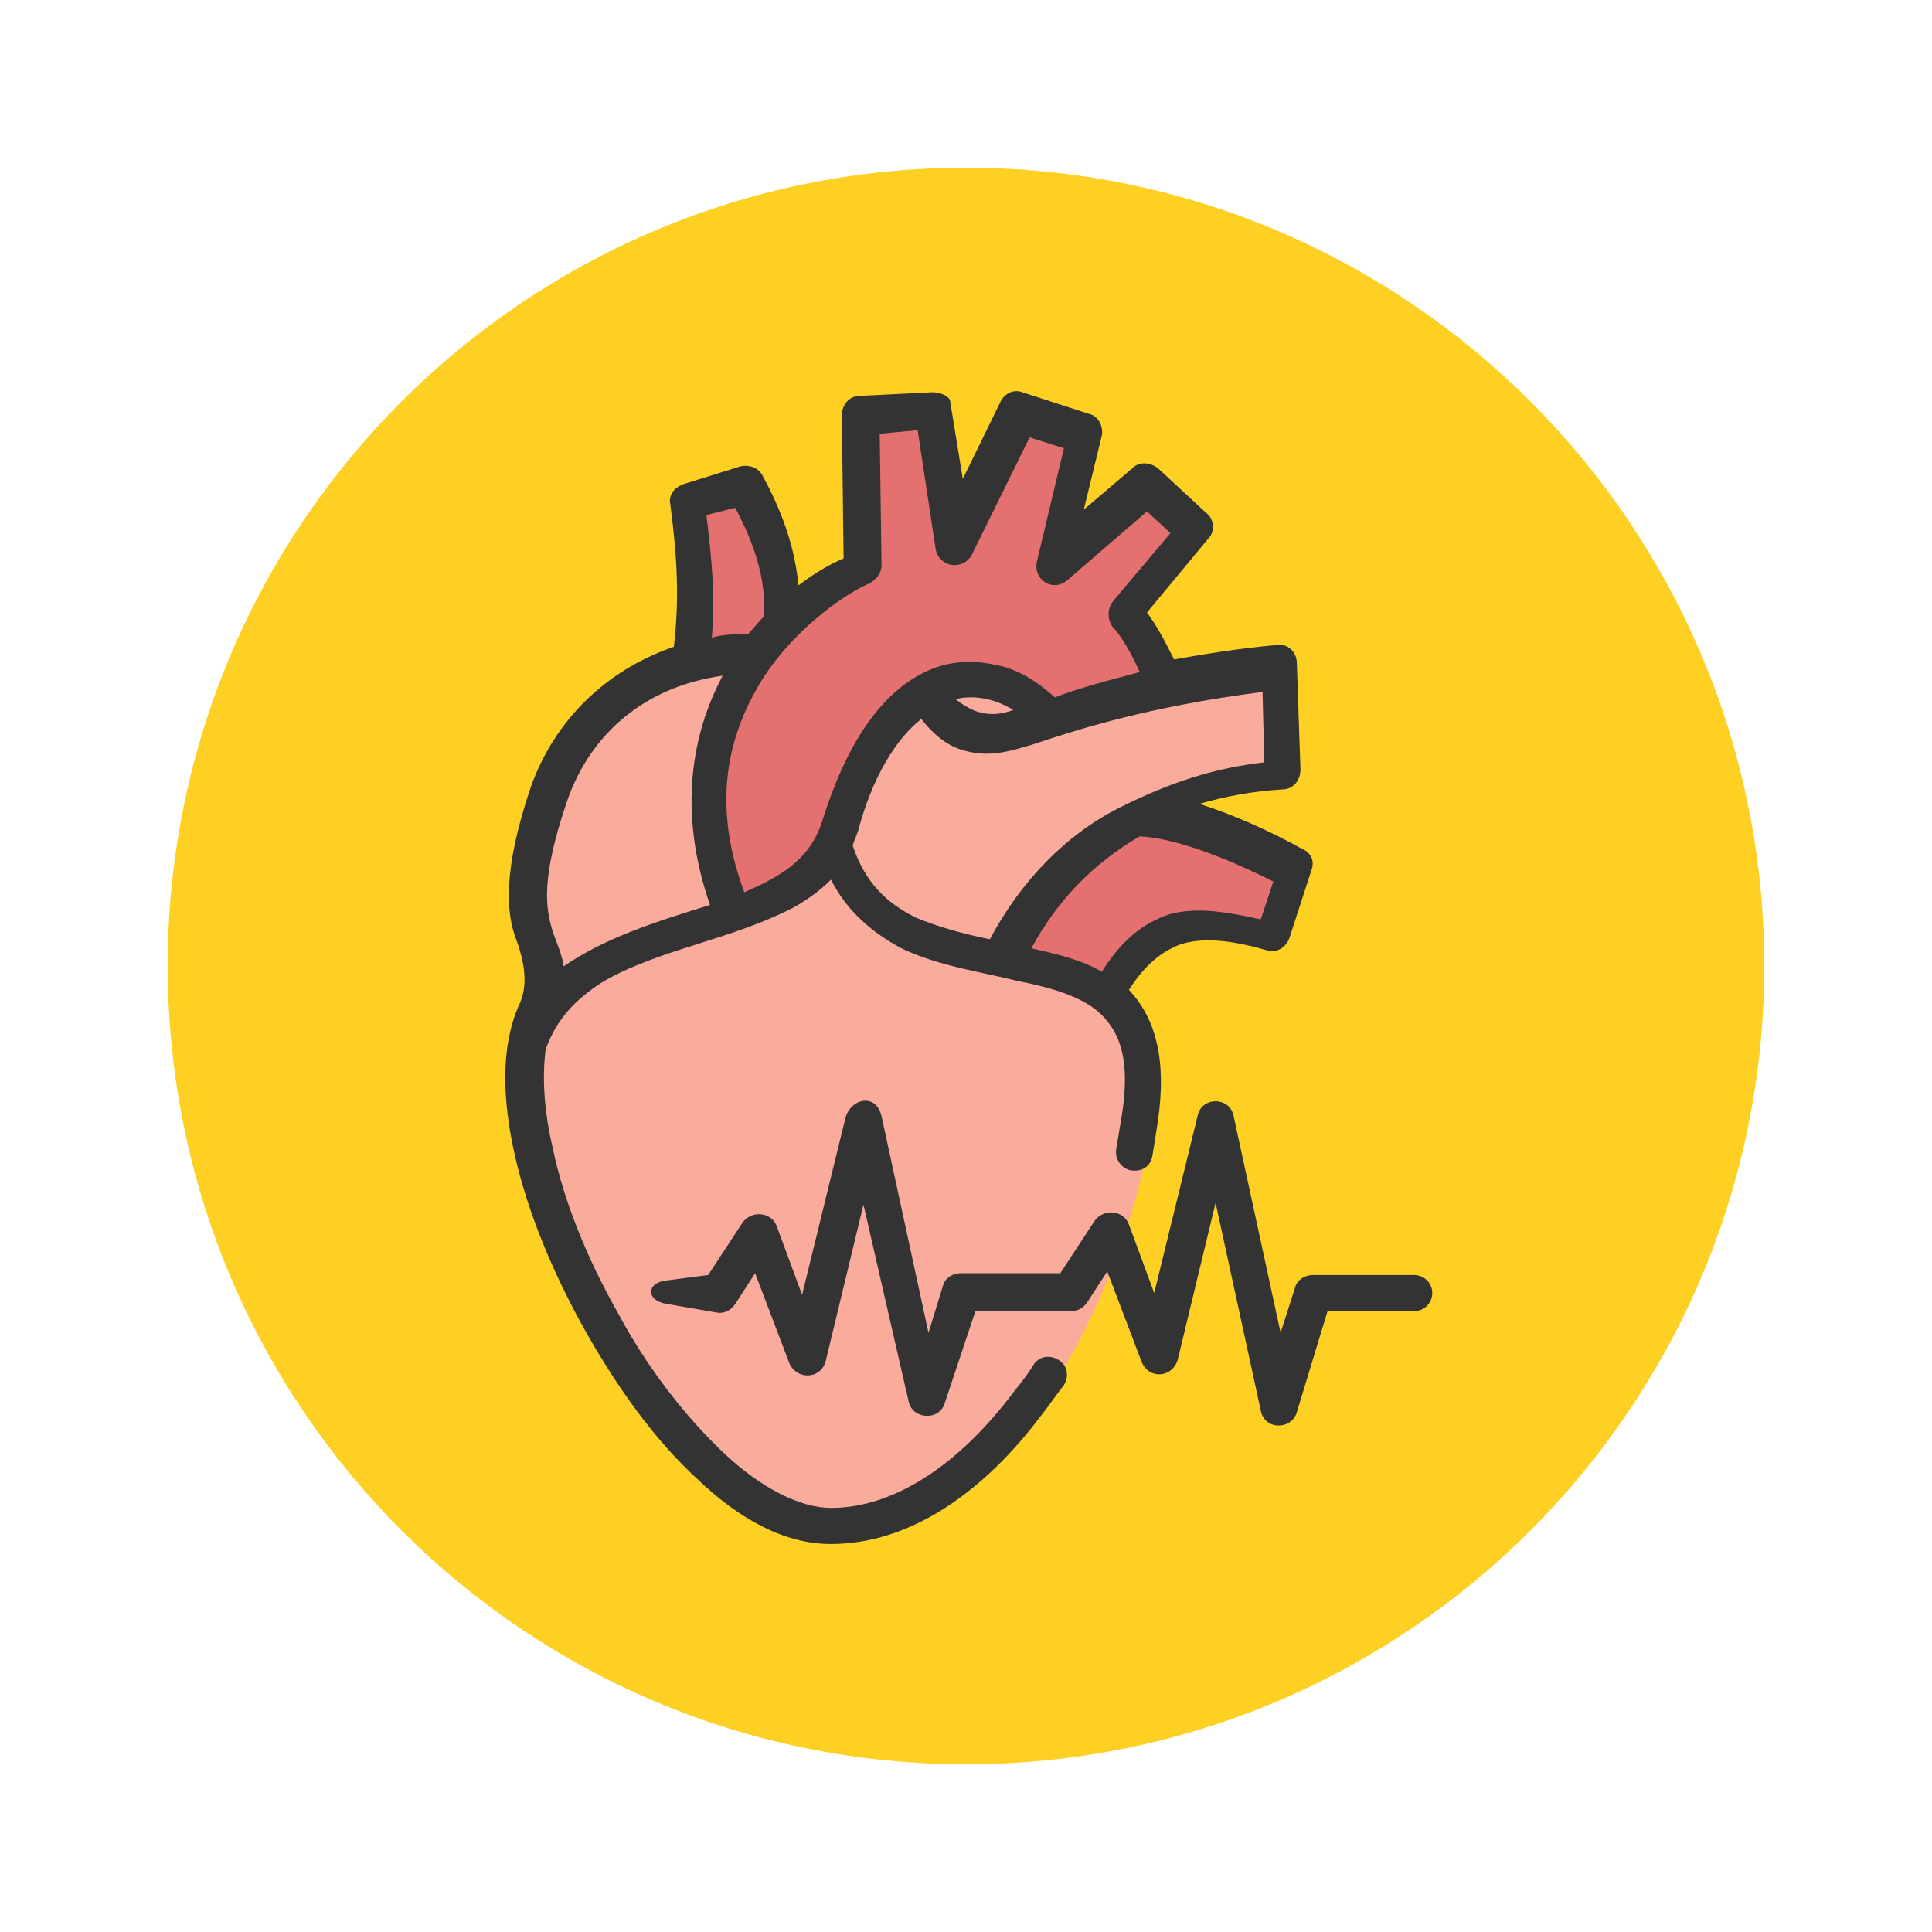
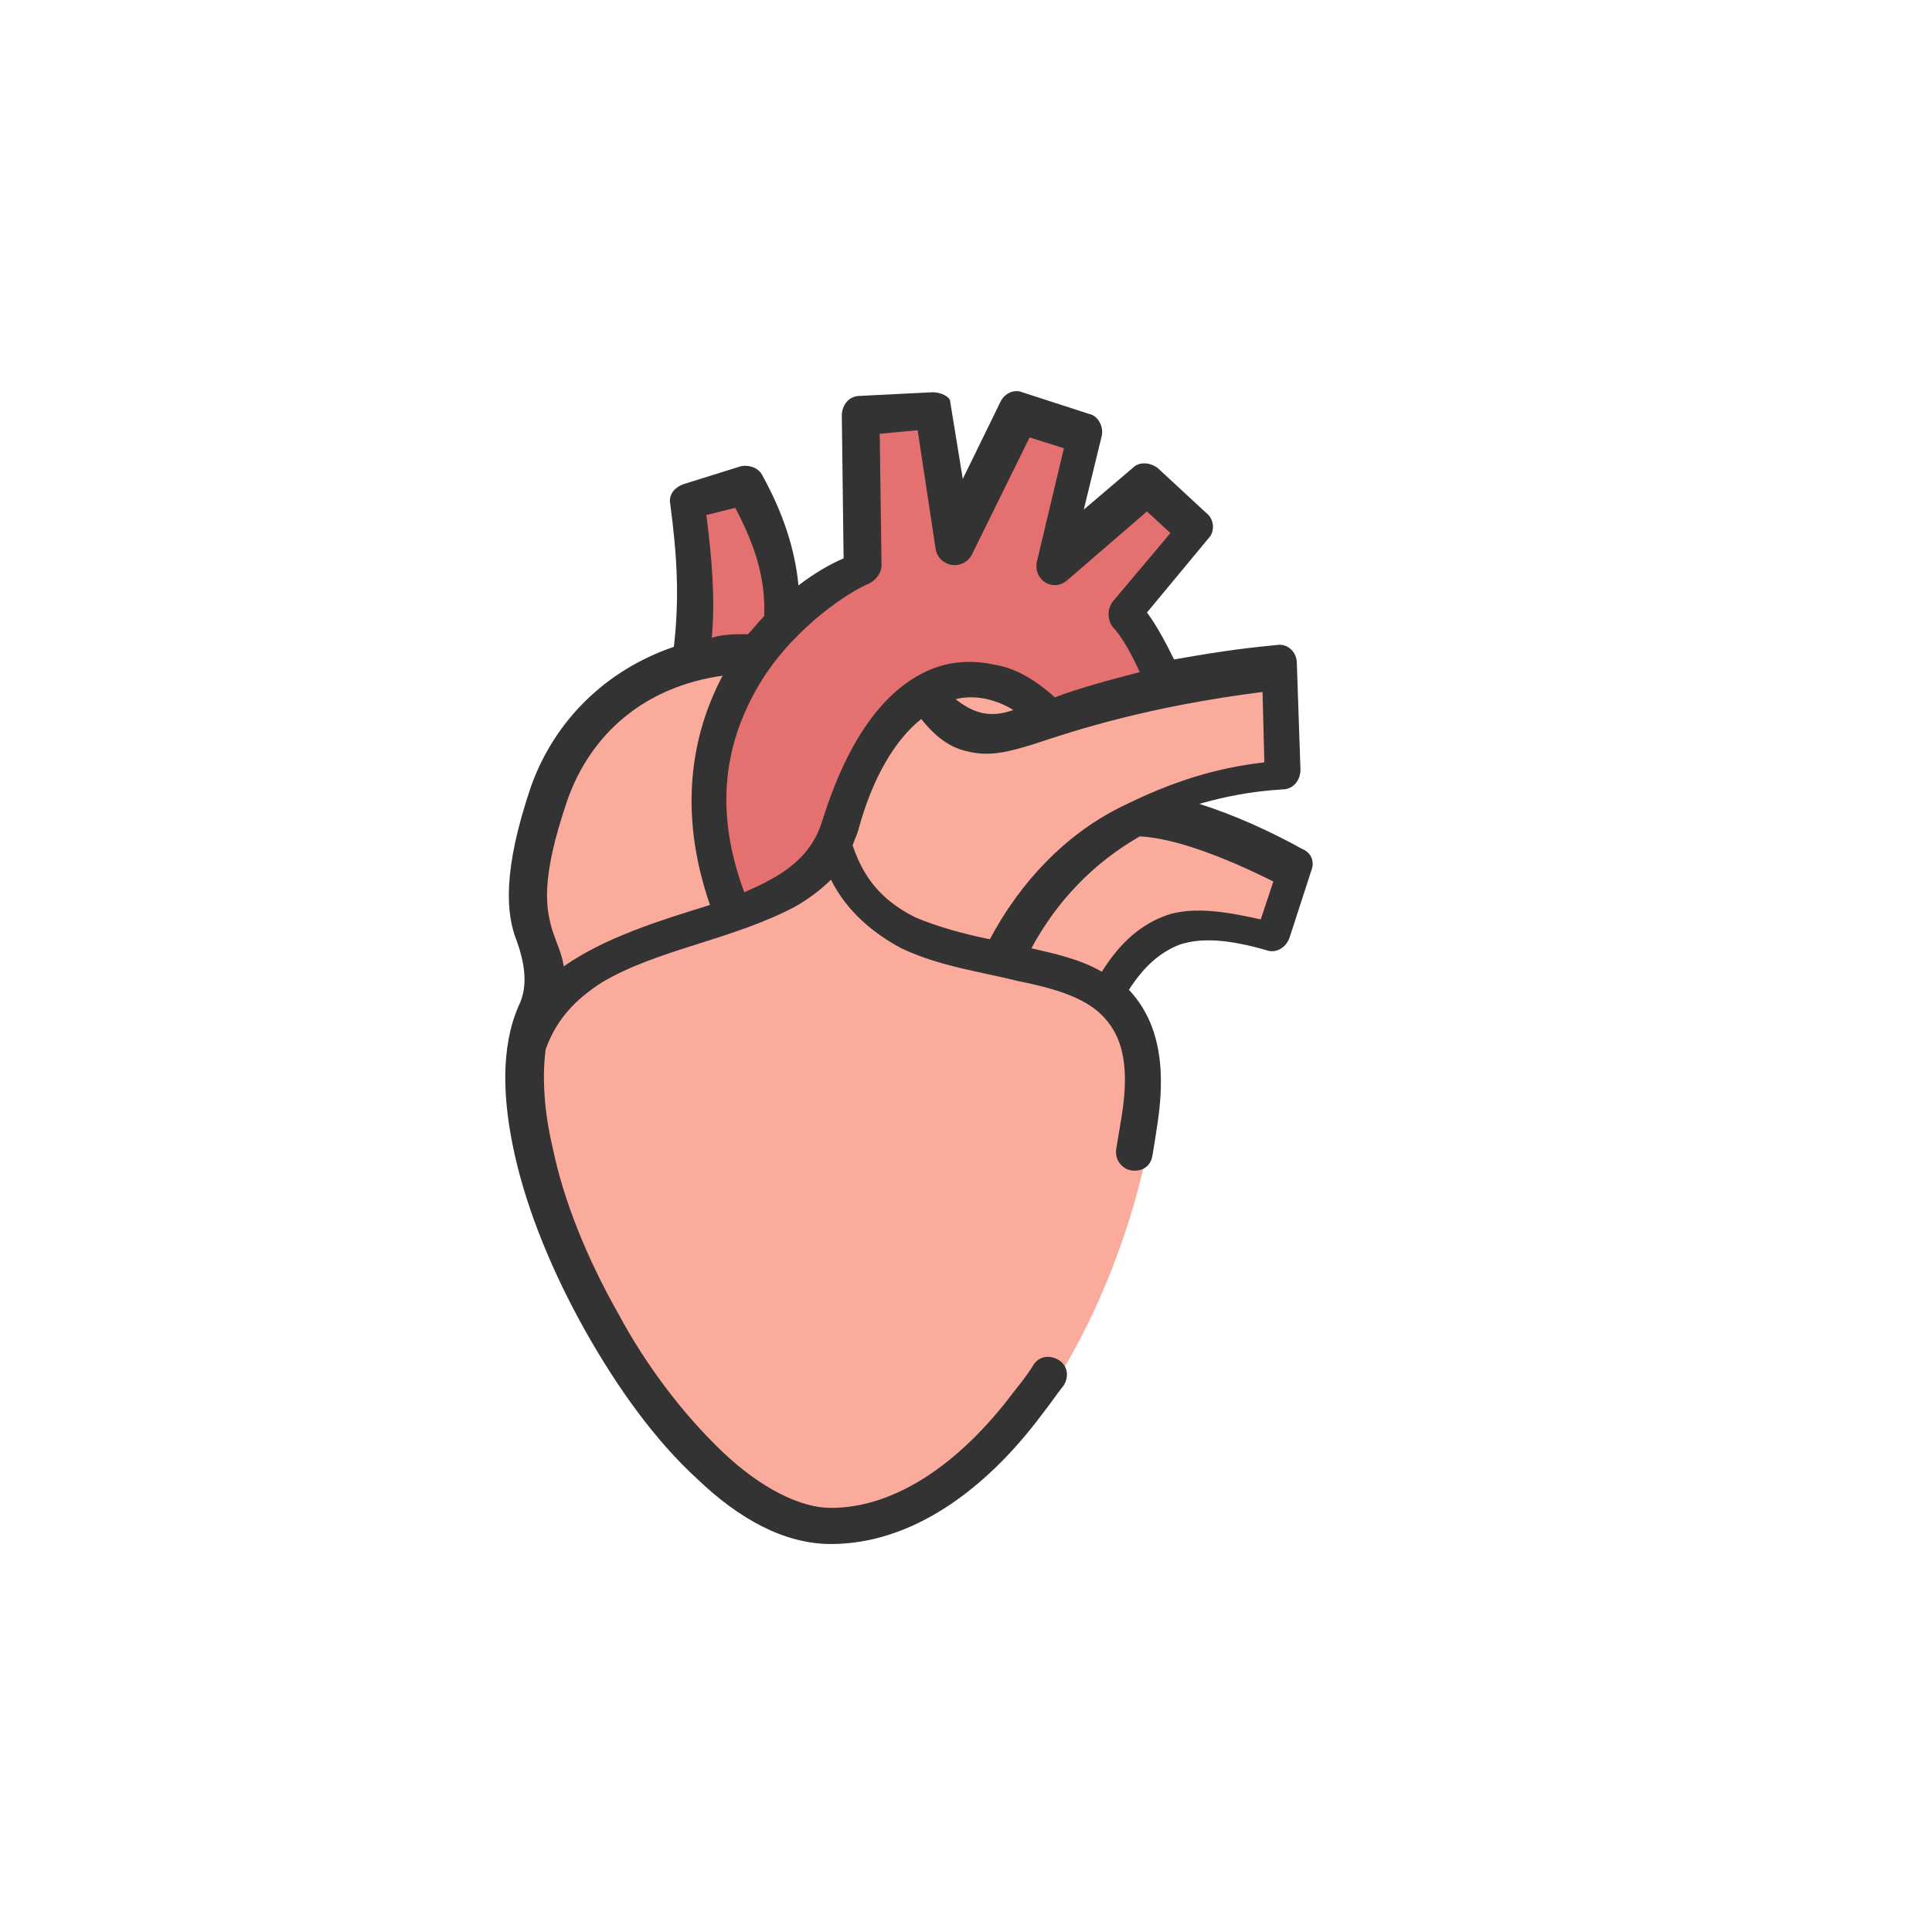
<svg xmlns="http://www.w3.org/2000/svg" width="500" zoomAndPan="magnify" viewBox="0 0 375 375" height="500" preserveAspectRatio="xMidYMid meet" version="1.0">
  <defs>
    <clipPath id="c4617d44a6">
-       <path d="M 32.555 32.555 L 342.445 32.555 L 342.445 342.445 L 32.555 342.445 Z M 32.555 32.555 " clip-rule="nonzero" />
-     </clipPath>
+       </clipPath>
    <clipPath id="e312344c57">
      <path d="M 187.5 32.555 C 101.926 32.555 32.555 101.926 32.555 187.5 C 32.555 273.074 101.926 342.445 187.5 342.445 C 273.074 342.445 342.445 273.074 342.445 187.5 C 342.445 101.926 273.074 32.555 187.5 32.555 Z M 187.5 32.555 " clip-rule="nonzero" />
    </clipPath>
    <clipPath id="38f84c5a2f">
      <path d="M 98 75.441 L 255 75.441 L 255 299.691 L 98 299.691 Z M 98 75.441 " clip-rule="nonzero" />
    </clipPath>
    <clipPath id="92312b64e5">
-       <path d="M 126 213 L 278.703 213 L 278.703 277 L 126 277 Z M 126 213 " clip-rule="nonzero" />
-     </clipPath>
+       </clipPath>
  </defs>
-   <rect x="-37.5" width="450" fill="#ffffff" y="-37.5" height="450" fill-opacity="1" />
  <rect x="-37.5" width="450" fill="#ffffff" y="-37.5" height="450" fill-opacity="1" />
  <g clip-path="url(#c4617d44a6)">
    <g clip-path="url(#e312344c57)">
-       <path fill="#fdd023" d="M 32.555 32.555 L 342.445 32.555 L 342.445 342.445 L 32.555 342.445 Z M 32.555 32.555 " fill-opacity="1" fill-rule="nonzero" />
+       <path fill="#fdd023" d="M 32.555 32.555 L 342.445 342.445 L 32.555 342.445 Z M 32.555 32.555 " fill-opacity="1" fill-rule="nonzero" />
    </g>
  </g>
  <path fill="#faab9c" d="M 181.27 78.945 C 176.711 79.297 171.805 79.645 167.25 79.645 C 166.898 79.645 166.547 79.996 166.547 80.695 L 166.898 108.379 C 166.898 109.43 166.199 110.48 165.496 110.832 C 163.043 111.883 160.238 113.633 157.434 115.734 C 155.684 117.137 153.23 116.086 153.23 113.984 C 152.527 106.977 150.074 100.32 146.57 93.66 C 146.219 93.312 145.871 92.961 145.52 93.312 L 134.305 96.816 C 133.953 96.816 133.602 97.516 133.602 97.867 C 135.004 108.379 135.355 116.789 134.305 126.246 C 134.305 127.301 133.602 128.352 132.551 128.699 C 119.934 132.906 110.82 142.016 106.613 154.277 C 101.008 170.398 102.059 178.105 103.812 182.66 C 105.914 187.918 105.914 193.172 104.16 197.379 C 101.008 204.387 101.008 214.195 103.461 224.707 C 105.914 235.57 110.469 247.133 116.777 257.996 C 122.738 268.855 130.098 278.668 138.16 286.027 C 145.871 293.383 154.281 297.938 162.344 297.938 C 176.363 297.938 190.73 288.828 201.246 273.762 C 212.812 257.293 220.523 236.973 223.676 218.051 C 225.43 206.836 223.328 199.48 219.121 194.926 C 218.422 193.875 218.07 192.473 218.77 191.422 C 221.926 186.164 225.781 183.012 230.336 181.609 C 235.242 179.859 241.203 180.207 248.562 182.66 C 249.262 183.012 249.613 182.66 249.613 181.961 L 253.82 168.996 C 253.82 168.645 253.82 168.293 253.469 167.945 C 247.512 164.441 240.5 161.285 234.191 159.535 C 231.387 158.836 231.387 154.98 234.191 154.277 C 239.449 152.879 244.707 151.828 251.016 151.477 C 251.367 151.477 251.715 151.125 251.715 150.426 L 251.016 129.75 C 251.016 129.051 250.664 128.699 249.965 128.699 C 242.605 129.402 235.945 130.453 230.336 131.504 C 228.934 131.855 227.883 131.152 227.184 130.102 C 226.129 127.648 224.027 124.145 221.926 121.344 C 221.223 120.293 221.223 118.891 221.926 117.84 L 233.84 103.473 C 234.191 103.121 234.191 102.422 233.84 102.07 L 224.379 93.66 C 224.027 93.312 223.676 93.312 223.328 93.66 L 213.863 101.719 C 211.762 103.473 208.957 101.719 209.309 98.918 L 212.461 84.551 C 212.461 84.199 212.461 83.5 211.762 83.5 L 198.793 79.297 C 198.441 79.297 197.742 79.297 197.742 79.645 L 190.383 94.711 C 189.328 97.164 185.473 96.465 185.125 94.012 L 181.969 79.645 C 181.969 78.945 181.27 78.945 181.27 78.945 Z M 181.27 78.945 " fill-opacity="1" fill-rule="evenodd" />
  <path fill="#e57070" d="M 153.93 121.691 C 153.23 114.684 149.375 100.32 145.871 93.66 C 145.52 93.312 145.168 92.961 144.816 93.312 L 133.602 96.816 C 133.25 96.816 132.902 97.516 132.902 97.867 C 134.305 108.379 134.652 116.789 133.602 126.246 Z M 153.93 121.691 " fill-opacity="1" fill-rule="evenodd" />
-   <path fill="#e57070" d="M 217.367 191.422 C 220.523 186.164 224.379 183.012 228.934 181.609 C 233.84 179.859 239.801 180.207 247.16 182.66 C 247.859 183.012 248.211 182.66 248.211 181.961 L 252.418 168.996 C 252.418 168.645 252.418 168.293 252.066 167.945 C 234.191 156.383 217.719 158.133 205.801 170.398 C 200.895 175.301 198.793 179.859 195.988 184.762 Z M 217.367 191.422 " fill-opacity="1" fill-rule="evenodd" />
  <path fill="#e57070" d="M 140.961 173.199 C 133.25 148.324 139.91 123.094 167.598 109.43 L 167.598 81.047 L 181.969 79.297 L 185.125 104.523 L 197.039 79.996 L 211.762 84.551 L 206.504 108.027 L 222.625 93.66 L 232.441 103.121 L 220.875 119.238 L 227.883 133.254 L 204.051 138.512 C 195.637 131.855 190.383 130.102 181.27 134.309 C 171.105 139.211 166.898 149.375 163.742 160.938 C 161.289 168.996 154.281 173.199 148.672 176.004 C 143.414 178.105 142.016 176.703 140.961 173.199 Z M 140.961 173.199 " fill-opacity="1" fill-rule="nonzero" />
  <g clip-path="url(#38f84c5a2f)">
    <path fill="#333333" d="M 221.223 162.34 C 228.234 162.688 238.047 166.543 247.16 171.098 L 244.707 178.457 C 238.398 177.055 232.441 176.004 227.184 177.406 C 221.574 179.156 217.367 183.012 213.863 188.617 C 209.656 186.164 204.75 185.113 200.195 184.062 C 205.102 174.953 212.109 167.594 221.223 162.34 Z M 196.691 137.812 C 191.781 139.562 188.629 138.16 185.473 135.707 C 189.68 134.656 193.887 136.059 196.691 137.812 Z M 245.059 134.309 L 245.406 147.973 C 236.293 149.023 227.883 151.477 217.367 156.73 C 206.855 161.988 198.09 171.098 192.133 182.309 C 186.875 181.258 181.969 179.859 177.762 178.105 C 172.156 175.301 167.949 171.449 165.496 164.09 C 165.848 163.039 166.199 162.34 166.547 161.285 C 169.352 150.773 173.91 143.418 178.816 139.562 C 181.617 143.066 184.422 145.168 187.926 145.871 C 192.133 146.922 195.988 145.871 200.547 144.469 C 208.957 141.664 222.977 137.109 245.059 134.309 Z M 140.262 131.152 C 134.305 142.367 131.5 157.434 137.809 175.652 C 127.645 178.805 117.48 181.961 109.418 187.566 C 109.066 185.113 108.016 183.012 107.316 180.91 C 105.914 176.355 104.863 170.746 110.121 155.332 C 114.676 142.367 125.191 133.254 140.262 131.152 Z M 142.715 98.566 C 146.219 105.223 148.672 111.883 148.324 119.59 C 147.27 120.641 146.219 122.043 145.168 123.094 C 142.715 123.094 140.262 123.094 138.16 123.797 C 138.859 116.086 138.16 108.379 137.105 99.969 Z M 178.113 83.5 L 181.617 106.625 C 182.32 110.129 186.875 110.832 188.629 107.676 L 199.844 84.902 L 206.504 87.004 L 201.246 109.078 C 200.547 112.582 204.402 115.035 207.203 112.582 L 222.625 99.27 L 227.184 103.473 L 215.965 116.789 C 214.914 118.188 214.914 120.293 215.965 121.691 C 217.719 123.445 219.82 127.301 221.223 130.453 C 214.566 132.203 209.309 133.605 204.75 135.359 C 201.246 132.203 197.391 129.75 193.184 129.051 C 188.629 128 183.723 128.352 179.516 130.453 C 170.754 134.656 164.094 144.82 159.539 159.535 C 157.086 167.242 150.777 170.398 144.469 173.199 C 137.809 155.332 141.664 142.016 147.973 131.855 C 154.633 121.344 165.145 114.684 168.652 113.285 C 170.055 112.582 171.105 111.18 171.105 109.781 L 170.754 84.199 Z M 180.918 76.141 L 166.898 76.844 C 164.797 76.844 163.395 78.594 163.395 80.695 L 163.742 108.379 C 161.289 109.43 158.137 111.18 154.98 113.633 C 154.281 106.277 151.828 99.27 147.973 92.262 C 147.27 90.859 145.52 90.156 143.766 90.508 L 132.551 94.012 C 130.797 94.711 129.746 96.113 130.098 97.867 C 131.5 108.379 131.852 116.438 130.797 125.547 C 117.48 130.102 107.668 139.914 103.109 152.527 C 97.504 168.996 98.203 177.406 100.305 182.66 C 102.059 187.566 102.41 191.77 100.656 195.273 C 97.152 203.332 97.504 213.496 99.957 224.355 C 102.41 235.219 107.316 247.133 113.625 258.344 C 119.934 269.559 127.293 279.719 135.355 287.078 C 143.414 294.785 152.18 299.691 161.289 299.691 C 176.711 299.691 191.082 289.531 202.297 274.465 C 203.699 272.711 205.102 270.609 206.504 268.855 C 207.555 267.105 207.203 265.004 205.453 263.953 C 203.699 262.898 201.598 263.25 200.547 265.004 C 199.492 266.754 198.09 268.508 196.691 270.258 C 186.176 284.273 173.559 292.684 161.289 292.684 C 155.332 292.684 147.621 288.828 140.262 281.82 C 132.902 274.812 125.543 265.352 119.934 254.84 C 113.977 244.328 109.418 233.117 107.316 222.957 C 105.562 215.598 105.215 208.941 105.914 203.684 C 108.016 197.727 111.871 193.875 116.777 190.719 C 122.035 187.566 128.344 185.465 135.004 183.363 C 141.664 181.258 148.324 179.156 154.281 176.004 C 156.734 174.602 159.188 172.852 161.289 170.746 C 164.445 177.055 169.703 181.258 174.961 184.062 C 182.32 187.566 190.383 188.617 197.391 190.371 C 204.402 191.77 210.359 193.523 213.863 197.027 C 217.367 200.531 219.473 205.785 217.719 216.648 C 217.367 218.75 217.02 220.852 216.668 222.957 C 216.316 225.059 217.719 226.809 219.473 227.16 C 221.574 227.512 223.328 226.461 223.676 224.355 C 224.027 222.254 224.379 220.152 224.73 217.699 C 226.48 205.785 224.379 197.727 219.121 192.121 C 222.277 187.215 225.43 184.762 228.934 183.363 C 233.141 181.961 238.398 182.309 245.758 184.414 C 247.512 185.113 249.613 184.062 250.312 181.961 L 254.52 168.996 C 255.223 167.242 254.52 165.492 252.77 164.789 C 246.457 161.285 239.449 158.133 232.789 156.031 C 237.695 154.629 242.953 153.578 248.914 153.227 C 251.016 153.227 252.418 151.477 252.418 149.375 L 251.715 128.699 C 251.715 126.598 249.965 124.848 247.859 125.195 C 240.148 125.898 233.84 126.949 227.883 128 C 226.48 125.195 224.73 121.691 222.625 118.891 L 234.543 104.523 C 235.945 103.121 235.594 100.668 234.191 99.617 L 224.73 90.859 C 223.328 89.809 221.223 89.457 219.82 90.859 L 210.359 98.918 L 213.863 84.551 C 214.215 82.801 213.164 80.695 211.41 80.348 L 198.441 76.141 C 196.691 75.441 194.938 76.492 194.238 77.895 L 186.875 92.961 L 184.422 77.895 C 184.422 77.191 183.02 76.141 180.918 76.141 Z M 180.918 76.141 " fill-opacity="1" fill-rule="evenodd" />
  </g>
  <g clip-path="url(#92312b64e5)">
    <path fill="#333333" d="M 164.094 217 L 155.684 251.336 L 150.777 238.023 C 149.727 235.219 145.871 234.867 144.117 237.32 L 137.457 247.484 L 129.395 248.535 C 125.543 248.883 125.191 252.387 129.395 253.09 L 139.562 254.84 C 140.961 254.84 142.016 254.141 142.715 253.09 L 146.57 247.133 L 153.23 264.652 C 154.633 267.805 159.188 267.805 160.238 264.301 L 167.598 233.816 L 176.363 272.012 C 177.062 275.516 182.32 275.863 183.371 272.359 L 189.328 254.492 L 207.906 254.492 C 209.309 254.492 210.359 253.789 211.059 252.738 L 214.914 246.781 L 221.574 264.301 C 222.977 267.805 227.531 267.457 228.586 263.953 L 235.945 233.469 L 244.707 273.762 C 245.406 277.617 250.664 277.617 251.715 274.113 L 257.676 254.492 L 274.496 254.492 C 276.602 254.492 278.004 252.738 278.004 250.988 C 278.004 248.883 276.25 247.484 274.496 247.484 L 254.871 247.484 C 253.117 247.484 251.715 248.535 251.367 249.938 L 248.562 258.695 L 239.449 216.648 C 238.75 212.793 233.141 212.793 232.441 216.648 L 224.027 250.988 L 219.121 237.672 C 218.07 234.867 214.215 234.52 212.461 236.973 L 205.801 247.133 L 186.527 247.133 C 184.773 247.133 183.371 248.184 183.02 249.586 L 180.219 258.695 L 171.105 216.648 C 170.055 212.094 165.145 213.145 164.094 217 Z M 164.094 217 " fill-opacity="1" fill-rule="nonzero" />
  </g>
</svg>